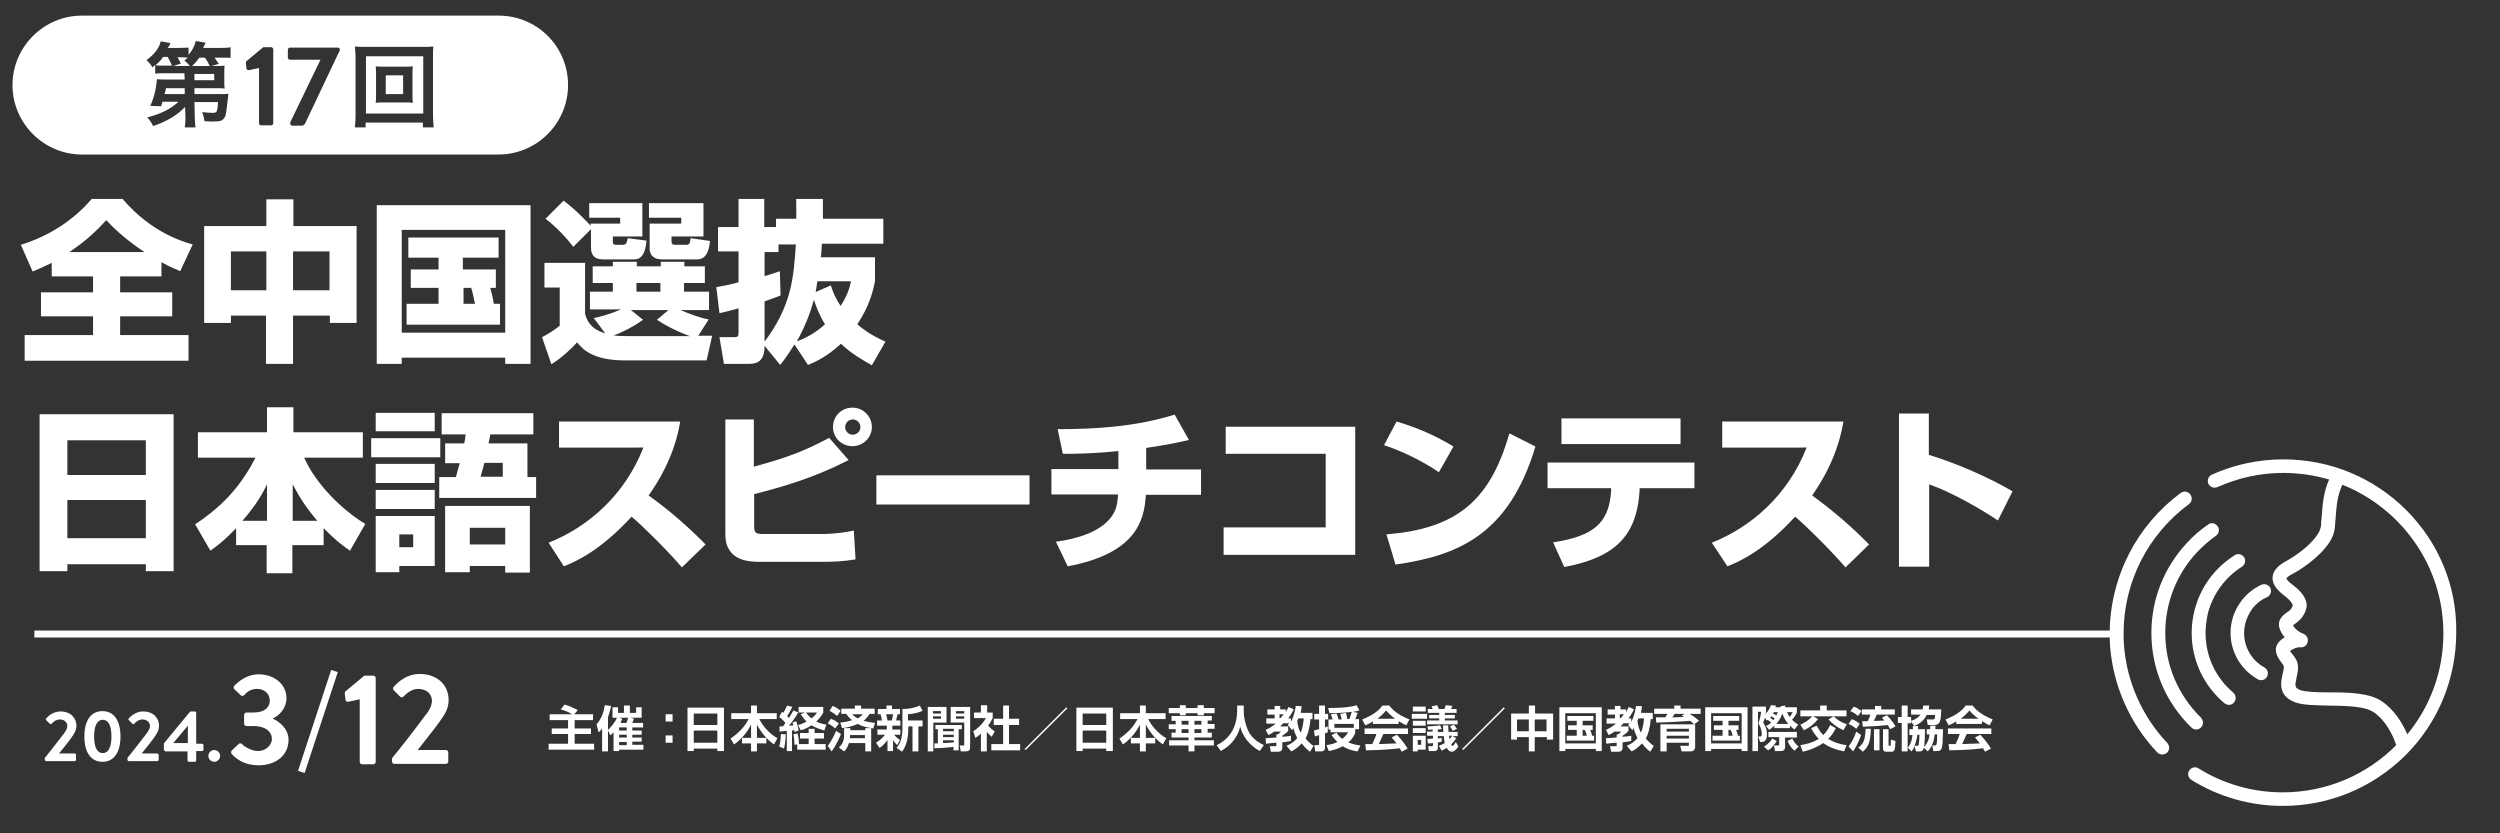
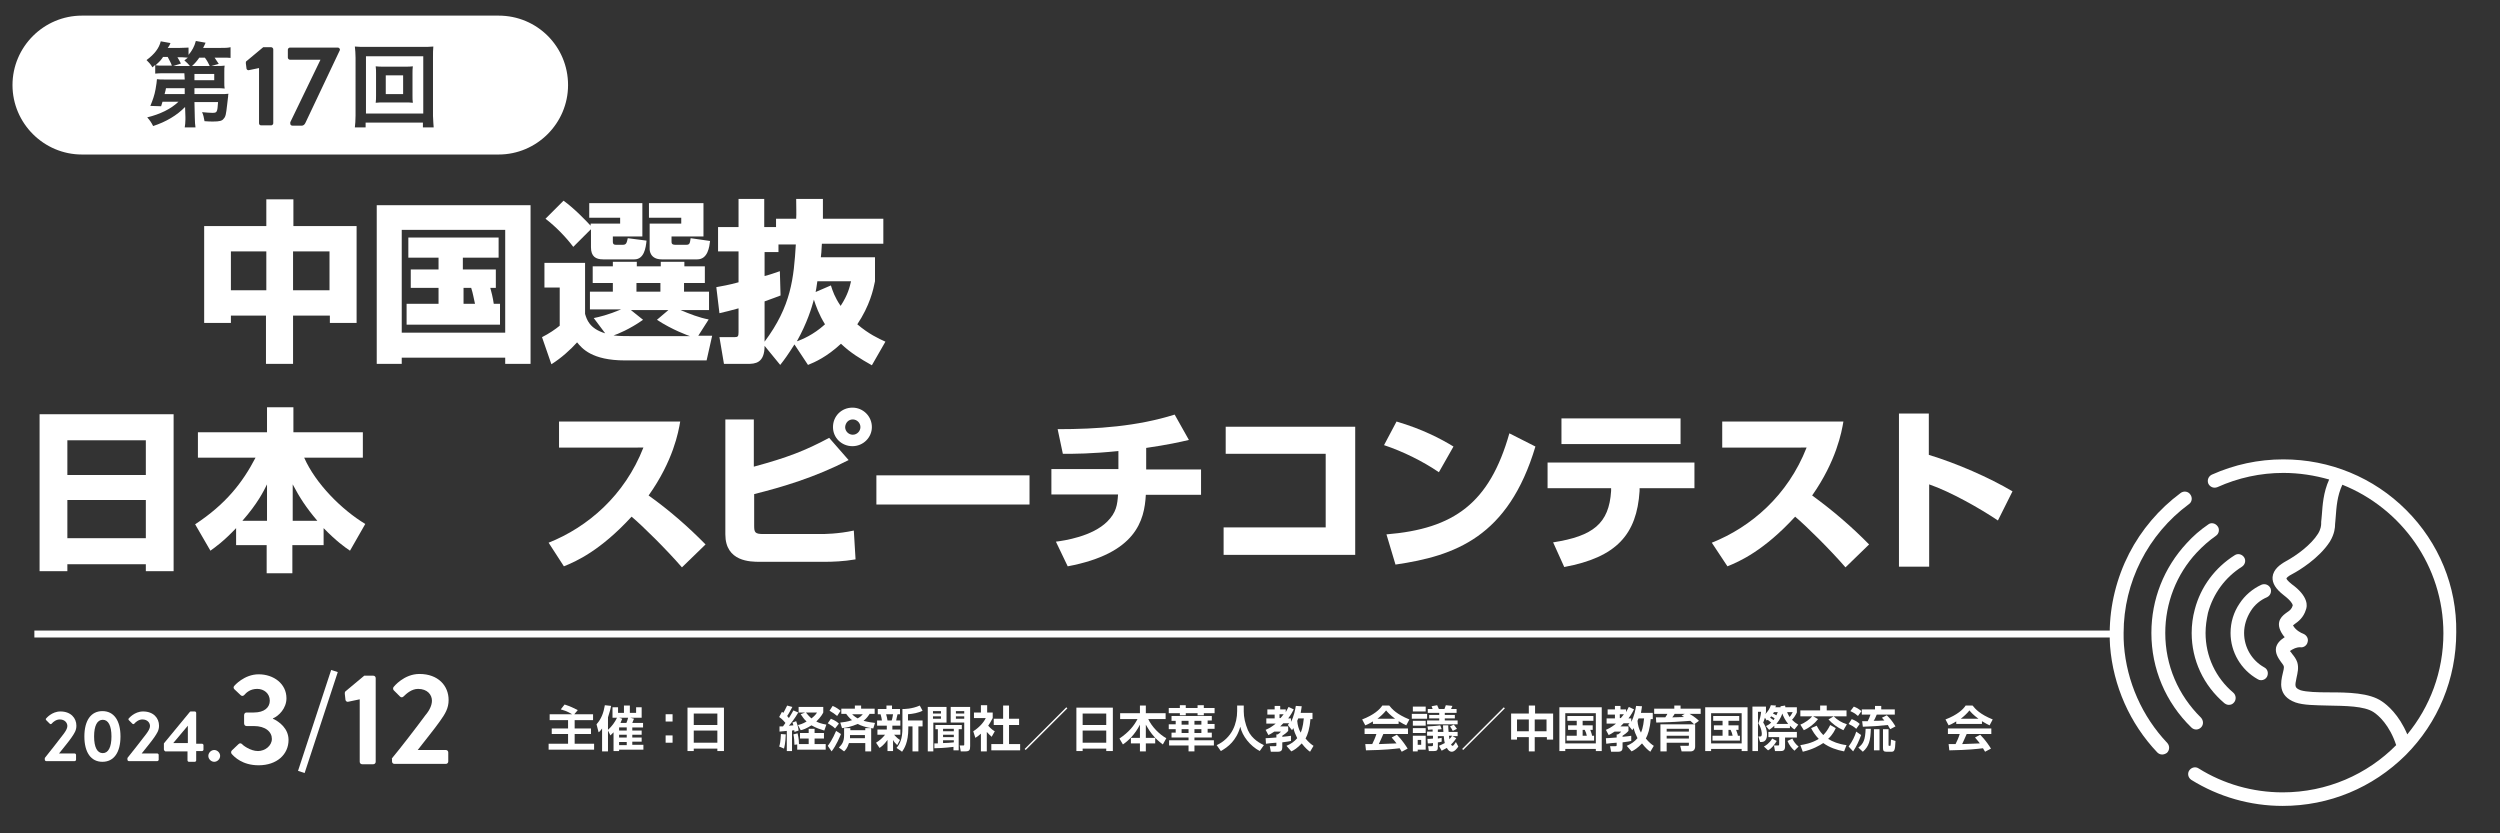
<svg xmlns="http://www.w3.org/2000/svg" version="1.1" id="レイヤー_1" x="0px" y="0px" viewBox="0 0 720 240" style="enable-background:new 0 0 720 240;" xml:space="preserve">
  <rect x="0" y="0" width="720" height="240" fill="#333333" stroke="none" />
  <style type="text/css">
	.st0{fill:#FFFFFF;}
</style>
  <g>
    <g>
      <path class="st0" d="M66.8,216.1l1.9-1.8c0.3-0.3,0.7-0.3,1,0c0.1,0.2,2.3,2,4.6,2c2,0,4-1.5,4-3.5c0-2-1.8-3.7-5.2-3.7H71    c-0.4,0-0.7-0.3-0.7-0.8V206c0-0.5,0.3-0.8,0.7-0.8h2.1c3.1,0,4.6-1.5,4.6-3.4c0-2.1-1.7-3.4-3.6-3.4c-2,0-3.1,1-3.8,1.8    c-0.3,0.3-0.7,0.3-1,0l-1.8-1.7c-0.3-0.3-0.3-0.7,0-1c0,0,2.8-3.3,7-3.3c4.3,0,8,2.7,8,6.9c0,2.9-2.2,5.1-3.9,5.8v0.1    c1.8,0.8,4.5,2.8,4.5,6.1c0,4.2-3.4,7.3-8.6,7.3c-4.7,0-7-2.4-7.8-3.3C66.5,216.8,66.5,216.4,66.8,216.1z" />
    </g>
    <g>
      <path class="st0" d="M12.9,218.3c1.4-1.7,4-5.1,5.4-6.9c0.6-0.8,1.1-1.6,1.1-2.3c0-0.9-0.7-1.9-2.2-1.9c-1,0-1.9,0.7-2.3,1.2    c-0.2,0.2-0.4,0.2-0.6,0l-1-1c-0.1-0.1-0.2-0.4,0-0.5c0,0,1.6-2,4.1-2c3,0,4.6,1.9,4.6,4.1c0,1.4-0.6,2.2-1.4,3.4    c-0.9,1.3-2.5,3.2-3.6,4.6h4.5c0.2,0,0.4,0.2,0.4,0.4v1.4c0,0.2-0.2,0.4-0.4,0.4h-8.2c-0.2,0-0.4-0.2-0.4-0.4V218.3z" />
      <path class="st0" d="M24.3,212.1c0-4.6,1.9-7.3,5.2-7.3c3.3,0,5.2,2.7,5.2,7.3s-1.9,7.3-5.2,7.3C26.2,219.4,24.3,216.7,24.3,212.1    z M32.1,212.1c0-3.1-0.9-4.8-2.5-4.8s-2.5,1.7-2.5,4.8c0,3.1,0.9,4.8,2.5,4.8S32.1,215.2,32.1,212.1z" />
      <path class="st0" d="M36.7,218.3c1.4-1.7,4-5.1,5.4-6.9c0.6-0.8,1.1-1.6,1.1-2.3c0-0.9-0.7-1.9-2.2-1.9c-1,0-1.9,0.7-2.3,1.2    c-0.2,0.2-0.4,0.2-0.6,0l-1-1c-0.1-0.1-0.2-0.4,0-0.5c0,0,1.6-2,4.1-2c3,0,4.6,1.9,4.6,4.1c0,1.4-0.6,2.2-1.4,3.4    c-0.9,1.3-2.5,3.2-3.6,4.6h4.5c0.2,0,0.4,0.2,0.4,0.4v1.4c0,0.2-0.2,0.4-0.4,0.4h-8.2c-0.2,0-0.4-0.2-0.4-0.4V218.3z" />
      <path class="st0" d="M47.2,215.8v-1.7l7.5-9.1c0.1-0.1,0.2-0.1,0.3-0.1h1.1c0.2,0,0.4,0.2,0.4,0.4v8.9h1.7c0.2,0,0.4,0.2,0.4,0.4    v1.3c0,0.2-0.2,0.4-0.4,0.4h-1.7l0,2.7c0,0.2-0.2,0.4-0.4,0.4h-1.7c-0.2,0-0.4-0.2-0.4-0.4v-2.6h-6.4    C47.3,216.2,47.2,216,47.2,215.8z M54.1,214v-5l-4.2,5H54.1z" />
      <path class="st0" d="M61.7,216c0.9,0,1.7,0.8,1.7,1.7s-0.8,1.7-1.7,1.7c-0.9,0-1.7-0.8-1.7-1.7S60.8,216,61.7,216z" />
    </g>
    <g>
      <path class="st0" d="M103.6,201.4l-3.3,0.7c-0.3,0.1-0.7-0.1-0.8-0.5l-0.2-1.8c0-0.3,0-0.5,0.2-0.7l5.4-4.5h2.6    c0.4,0,0.7,0.3,0.7,0.7v24.1c0,0.4-0.3,0.7-0.7,0.7h-3.2c-0.4,0-0.7-0.3-0.7-0.7V201.4z" />
      <path class="st0" d="M112.8,218.5c2.5-3,7.2-9.1,9.7-12.5c1.2-1.4,1.9-2.9,1.9-4.2c0-1.7-1.3-3.4-4-3.4c-1.8,0-3.3,1.3-4.2,2.2    c-0.3,0.3-0.7,0.3-1,0l-1.8-1.8c-0.2-0.2-0.3-0.7,0-1c0,0,2.9-3.7,7.4-3.7c5.4,0,8.4,3.4,8.4,7.5c0,2.4-1,4-2.5,6.1    c-1.6,2.3-4.5,5.8-6.4,8.3h8.1c0.4,0,0.7,0.3,0.7,0.7v2.6c0,0.4-0.3,0.7-0.7,0.7h-14.8c-0.4,0-0.7-0.3-0.7-0.7V218.5z" />
    </g>
    <g>
      <line class="st0" x1="96.4" y1="193.3" x2="86.8" y2="222.5" />
      <rect x="76.3" y="206.9" transform="matrix(0.312 -0.95 0.95 0.312 -134.53 229.945)" class="st0" width="30.6" height="2" />
    </g>
  </g>
  <g>
    <line class="st0" x1="9.9" y1="182.6" x2="607.9" y2="182.6" />
    <rect x="9.9" y="181.6" class="st0" width="598" height="2" />
  </g>
  <g>
-     <path class="st0" d="M14.9,75.7c-2.2,1.1-3.8,1.8-5.5,2.5L6,70.5c8.1-2.5,15.1-7,20.4-13.2h8.9c4.1,4.8,10.7,10.5,20.2,13.1   l-3.6,7.7c-1.5-0.7-3-1.2-5.4-2.6v4.1H34.6v4.6h15v6.9h-15v5.4h19.7v7.4H7.1v-7.4h19.7v-5.4h-15v-6.9h15v-4.6H14.9V75.7z    M41.6,72.6c-6.1-4.1-9-7.1-11-9.2c-4.5,5-7.8,7.2-10.6,9.2H41.6z" />
    <path class="st0" d="M58.8,65.1h17.9v-7.7h7.8v7.7h18.2V93h-7.7v-2.1H84.4v13.9h-7.8V90.9H66.5V93h-7.7V65.1z M66.5,72.4v11.2h10.2   V72.4H66.5z M84.4,72.4v11.2h10.5V72.4H84.4z" />
    <path class="st0" d="M108.6,59.1h44.2v45.7h-7.3V103h-29.8v1.8h-7.2V59.1z M115.7,66.2v29.6h29.8V66.2H115.7z M141.2,82.9   c0.2,0.6,0.8,3,1,4.6h1.8v6h-26.9v-6h9.2v-4.6h-8v-5.3h8v-3.4h-8.7v-5.8h26v5.8h-10.3v3.4h9.5v5.3H141.2z M133.5,82.9v4.6h3.3   c-0.5-2.1-0.5-2.7-1.1-4.6H133.5z" />
    <path class="st0" d="M201.1,96.7h4l-1.6,7.1H180c-9.6,0-12.4-3.5-13.8-5.2c-1.8,2-4.5,4.5-7.4,6.3l-2.7-7.8c2-1,3.9-2.3,5.1-3.3   v-11h-4.4v-7.1h11.7v14.7c0.5,1.6,1.2,4.2,5.8,5.6l-3.3-4.4c1.5-0.3,4.1-0.9,7.9-2.5h-9V84h6.6v-2.5h-5.8v-4.8h5.8v-1.3h6.9v1.3   h6.9v-1.3h6.8v1.3h5.9v4.8H197V84h7.2v5.3H196c2.6,1.1,5.4,2.2,8.1,2.7L201.1,96.7z M170.1,66.1l-5,5c-2-2.7-5.1-5.9-8-8.1l5.2-5.2   c3.2,2.3,6.6,5.9,7.8,7.2v-0.6h8.5v-1.7h-8.9v-4.2H185v9.6h-8.5v1.5c0,0.5,0.1,0.9,0.9,0.9h2c1,0,1.1-0.6,1.4-1.9l5.4,0.7   c-0.2,2.1-0.7,5.4-3.5,5.4h-9c-2.1,0-3.5-0.8-3.5-3.5V66.1z M192.5,89.3h-10.8l3.5,2.8c-3.8,2.7-7.5,4.2-8.5,4.5   c1.5,0.2,3.2,0.2,4.9,0.2h17.1c-0.6-0.2-5.1-1.8-9.5-4.7L192.5,89.3z M183.3,81.5V84h6.9v-2.5H183.3z M186.9,58.5h15.7v9.6h-9.2   v1.4c0,0.5,0,1,1.1,1h3.2c1,0,1-0.6,1.2-1.9l5.6,0.8c-0.2,1.6-0.6,5.3-3.7,5.3h-10.2c-3.4,0-3.5-2.6-3.5-3v-7.3h9.1v-1.7h-9.3V58.5   z" />
    <path class="st0" d="M220.2,99.6c0,5-2.7,5.2-4.9,5.2h-6.8l-1.3-7.7h4.3c1,0,1.2-0.2,1.2-1.4v-6.9c-2.2,0.6-3.7,1-5.5,1.4l-0.9-7.5   c1.6-0.3,3.5-0.6,6.4-1.4v-8.9h-5.9v-7h5.9v-8.1h7.4v8.1h3.4v-2.4h5.8c0.1-1.6,0-3,0-5.7h7.7c0,2,0,2.9,0,5.7h17.4v7.2h-17.7   c-0.1,2.2-0.2,3.2-0.3,3.9H252V81c-0.5,2.5-1.5,7-5.1,12.4c3.3,2.8,6.1,4.1,8.1,5l-3.9,6.8c-3.2-1.8-6.2-3.6-8.9-6.2   c-4.1,3.8-7.5,5.3-9.5,6.1l-3.9-5.9c-1.9,3-2.9,4.4-4.1,5.9L220.2,99.6z M224.2,70.4v2.2h-4v6.9c1.9-0.5,2.6-0.8,4.4-1.4l0.2,7   c-1.2,0.5-2.2,0.8-4.6,1.7v11.6c7.7-10.3,8.4-18.3,9-28H224.2z M229.5,98.3c1.4-0.5,4.7-1.8,8.1-4.9c-1.8-2.9-2.6-5.3-3.2-7.1   C233.7,88.8,232.5,92.9,229.5,98.3z M235.4,81c-0.1,0.4-0.2,1.7-0.5,3.1l4.4-1.9c0.5,1.6,1.1,3.4,2.8,5.9c2.1-3.2,2.6-5.4,3-7.1   H235.4z" />
    <path class="st0" d="M11.4,119.3H50v45.2h-8v-2H19.4v2h-8V119.3z M42,126.8H19.4v10H42V126.8z M42,144H19.4v11H42V144z" />
    <path class="st0" d="M68.1,152c-3.8,4-6,5.5-7.5,6.6l-4.4-7.6c8.8-5.8,13.6-11.9,17.4-19.2H57v-7.3h19.9v-7.2h7.6v7.2h20v7.3H87.6   c3.3,7.5,10.8,15,17.6,19.1l-4.4,7.7c-1.5-1-4-2.8-7.6-6.5v4.9h-9v8.1h-7.4V157h-8.8V152z M76.9,150v-10.5c-1,2-2.7,5.5-7.1,10.5   H76.9z M91.4,150c-3.3-3.9-5.1-6.7-7.1-10.5V150H91.4z" />
-     <path class="st0" d="M106.9,126.2h19.9v5.5h-19.9V126.2z M108.2,118.9h17v5.3h-17V118.9z M108.2,133.6h17v5.5h-17V133.6z    M108.2,141.1h17v5.5h-17V141.1z M108.2,148.6h17V163H115v1.8h-6.8V148.6z M115,153.9v3.7h4v-3.7H115z M133.7,127.7   c0.2-0.9,0.3-1.5,0.4-2.6h-6.9v-6.1h26.4v6.1h-12.4c-0.2,1.1-0.2,1.3-0.5,2.6h11.2v9.7h2.5v6h-27.9v-6h4.8c0.2-0.9,0.5-1.8,1.1-4   h-4.2v-5.7H133.7z M152.6,145.8v19.1h-7.1V163h-10.2v1.8h-7.1v-19.1H152.6z M135.3,152v4.8h10.2V152H135.3z M144.8,137.3v-4h-5.3   c-0.3,1.2-0.6,2.4-1.1,4H144.8z" />
    <path class="st0" d="M158,156.3c11.3-4.5,21.9-13.6,27.3-27.4H161v-7.5h34.9c-0.5,3-2,11.3-9.1,21.3c5.9,4.2,11.4,9,16.4,14.1   l-6.8,6.6c-4.5-5.2-11.4-12-14.5-14.6c-9,9.8-16,12.9-19.5,14.3L158,156.3z" />
    <path class="st0" d="M217.1,120.7v13.7c9.6-2.6,14.8-4.6,21.7-8.3l5.6,6.4c-9.7,5-19.2,7.8-27.2,9.8v9.1c0,1.9,0.2,2.4,2.6,2.4   h16.6c0.8,0,4.9,0,9.5-1l0.5,8.3c-3.4,0.6-6.8,0.7-8.7,0.7h-18.9c-2.6,0-9.9,0-9.9-7.9v-33.1H217.1z M251.1,123   c0,3-2.5,5.5-5.6,5.5c-3.1,0-5.6-2.4-5.6-5.5c0-3.2,2.5-5.6,5.6-5.6C248.6,117.4,251.1,119.9,251.1,123z M243.4,123   c0,1.2,1,2.2,2.2,2.2c1.2,0,2.2-1,2.2-2.2c0-1.2-1-2.2-2.2-2.2C244.4,120.8,243.5,121.7,243.4,123z" />
    <path class="st0" d="M296.5,136.9v8.4h-44.1v-8.4H296.5z" />
    <path class="st0" d="M330.2,135.2h15.7v7.3H330c-0.4,7.4-2.8,16.9-22.5,20.6l-3.4-7.1c2.4-0.3,10.5-1.5,14.8-5.8   c2.6-2.6,2.9-4.8,3.1-7.8h-19.2v-7.3h19.3v-5.2c-7.9,0.8-12.6,0.8-16,0.8l-1.5-7.1c11.4,0,22.9-0.8,33.7-4.2l4.1,7.3   c-2.5,0.6-6.1,1.4-12.3,2.3V135.2z" />
    <path class="st0" d="M390.3,122.9v36.9h-37.9v-7.9h29.4v-21.2H353v-7.8H390.3z" />
    <path class="st0" d="M414.4,136c-4.7-3.2-10.4-6-15.8-7.8l3.6-6.8c7.5,2.2,12.8,5,16.4,7.2L414.4,136z M399.3,153.9   c19.5-1.6,29.7-9,35.4-29.1l7.5,3.8c-7.8,26.1-23.2,31.5-40.3,34L399.3,153.9z" />
    <path class="st0" d="M488,133.2v7.4h-15.8l0,0.8c-0.8,12.5-6.6,19.1-21.7,21.9l-3.2-7.1c11.5-1.8,16.1-5.4,16.7-14.8l0-0.8h-18.3   v-7.4H488z M484,120.5v7.4h-34.3v-7.4H484z" />
    <path class="st0" d="M493,156.3c11.3-4.5,21.9-13.6,27.3-27.4H496v-7.5h34.9c-0.5,3-2,11.3-9,21.3c5.8,4.2,11.4,9,16.4,14.1   l-6.8,6.6c-4.5-5.2-11.4-12-14.5-14.6c-9,9.8-16,12.9-19.5,14.3L493,156.3z" />
    <path class="st0" d="M555.5,119.1V131c8.2,2.5,17.3,6.5,24.1,10.5l-4.2,8.4c-5.2-3.5-13.7-8.3-19.8-10.4v23.7h-8.7v-44.1H555.5z" />
  </g>
  <g>
    <path class="st0" d="M164.9,205.8c-0.3-0.2-1.5-1-3.4-1.5l1.1-1.4c1.6,0.5,2.6,1,3.8,1.6l-1,1.2h5.4v1.7h-5.3v2.4h4.7v1.6h-4.7v2.8   h5.6v1.7h-13.1v-1.7h5.6v-2.8h-4.7v-1.6h4.7v-2.4h-5.3v-1.7H164.9z" />
    <path class="st0" d="M175.1,210.4v6h-1.7v-6.6c-0.4,0.6-0.7,0.9-1,1.1l-0.6-2.3c1.4-1.6,2-3.2,2.4-5.5l1.8,0.2   c-0.1,0.6-0.4,1.8-0.9,3.3v3.6c1.1-1,2-2.2,2.6-3.5h-1.3v-3h1.6v1.6h1.7v-2.1h1.7v2.1h1.8v-1.6h1.6v3h-3.3l1.1,0.3   c-0.2,0.5-0.3,0.6-0.5,1.2h3.1v1.3h-3.1v0.9h2.7v1.2h-2.7v0.8h2.7v1.2h-2.7v0.9h3.2v1.4h-7v0.4h-1.6v-5.4c-0.4,0.4-0.6,0.6-0.9,0.9   L175.1,210.4z M178.3,209.5v0.9h2.2v-0.9H178.3z M178.3,211.6v0.8h2.2v-0.8H178.3z M178.3,213.7v0.9h2.2v-0.9H178.3z M179.2,207   c-0.1,0.3-0.3,0.7-0.5,1.2h1.7c0.2-0.5,0.4-1,0.5-1.5h-2.6L179.2,207z" />
    <path class="st0" d="M193.7,205.7v2.1h-2v-2.1H193.7z M193.7,211.8v2.1h-2v-2.1H193.7z" />
    <path class="st0" d="M206.6,216.3v-0.7h-6.8v0.7h-1.8v-12.5h10.5v12.5H206.6z M199.8,208.8h6.8v-3.3h-6.8V208.8z M199.8,213.9h6.8   v-3.5h-6.8V213.9z" />
-     <path class="st0" d="M216.3,212.5v-3.8c-1.4,2.8-3.4,4.7-4.9,5.7l-1-1.7c2.8-1.9,4.2-3.7,5.2-5.6h-5v-1.7h5.7v-2.2h1.7v2.2h5.7v1.7   h-5c1,2.2,3.3,4.5,5.2,5.5l-1,1.8c-0.4-0.3-1.1-0.8-2.2-1.9v1.6H218v2.3h-1.7v-2.3h-2.6v-1.6H216.3z M220.7,212.5   c-1.4-1.5-2-2.6-2.7-3.8v3.8H220.7z" />
    <path class="st0" d="M224.5,209.2c0.2,0,0.8,0,1,0c0.4-0.6,0.6-0.8,0.7-1c-0.9-1.1-1.5-1.5-1.8-1.7l0.8-1.5   c0.3,0.2,0.3,0.2,0.4,0.3c0.6-1,0.9-1.8,1.1-2.1l1.5,0.4c-0.5,0.9-1.1,2.1-1.5,2.6c0.2,0.3,0.4,0.4,0.5,0.6c0.7-1.1,1-1.7,1.3-2.2   l1.4,0.6c-0.9,1.6-2.3,3.4-2.7,3.8c0.2,0,0.3,0,1.3-0.1c-0.1-0.5-0.2-0.6-0.3-0.8l1.1-0.4c0.3,0.8,0.6,1.7,0.7,2.7l-1.2,0.4   c0-0.3,0-0.4-0.1-0.5c-0.1,0-0.5,0.1-0.6,0.1v5.9h-1.5v-5.8c-0.2,0-2,0.2-2.1,0.2L224.5,209.2z M226.3,211.5c0,0.3-0.1,2.7-0.5,4.1   l-1.4-0.6c0.2-0.5,0.4-1.4,0.5-3.6L226.3,211.5z M229.6,214.4l-0.8,0.1c0-0.9-0.1-2.1-0.3-3l1.2-0.3c0.4,1.5,0.4,2.8,0.4,3.1h2.8   v-1.6h-2.5v-1.6h2.5v-1.2h1.7v1.2h2.7v1.6h-2.7v1.6h3.2v1.6h-8.2V214.4z M231.9,205.2h-1.9v-1.6h7.1v1.6c-0.2,0.4-0.6,1.2-2,2.6   c0.6,0.3,1.3,0.6,2.9,0.9l-0.6,1.7c-1-0.3-2.3-0.7-3.7-1.5c-1.4,0.9-2.5,1.3-3.1,1.4l-0.8-1.5c0.5-0.1,1.3-0.3,2.5-1   c-0.9-0.8-1.3-1.6-1.7-2.1L231.9,205.2z M232.1,205.2c0.4,0.5,0.9,1.1,1.6,1.7c1-0.8,1.3-1.2,1.6-1.7H232.1z" />
    <path class="st0" d="M242.2,211.4c-0.4,0.9-1.3,3.2-2.7,5l-1.1-1.6c1.4-1.8,2.2-3.9,2.4-4.3L242.2,211.4z M239.3,207   c1.3,0.5,2,1.1,2.3,1.4l-1.1,1.4c-0.5-0.5-0.9-0.8-2.1-1.5L239.3,207z M239.8,203.3c1,0.4,1.8,1,2.3,1.4l-1,1.5   c-0.7-0.6-1.3-1-2.2-1.5L239.8,203.3z M244.5,214c-0.5,1.6-1.1,2.1-1.4,2.4l-1.5-1.1c0.9-0.9,1.5-1.7,1.5-3.6v-2h1.8v0.6h4.3v-0.6   h1.7v6.7h-1.7V214H244.5z M250.4,205.7c-0.3,0.4-0.7,1.1-1.7,1.9c1.5,0.4,2.6,0.5,3.3,0.6l-0.5,1.6c-2.2-0.3-3.5-0.8-4.5-1.3   c-1.8,0.8-3.4,1.1-4.5,1.2l-0.5-1.6c0.8-0.1,2-0.2,3.4-0.7c-0.3-0.2-0.9-0.7-1.7-1.8h-1.4v-1.5h3.9v-0.9h1.8v0.9h3.9v1.5H250.4z    M249.1,212.6v-0.9h-4.3v0.3c0,0.2,0,0.2,0,0.6H249.1z M245.4,205.7c0.7,0.7,1.3,1,1.6,1.2c0.9-0.5,1.1-0.8,1.5-1.2H245.4z" />
    <path class="st0" d="M252.3,213.9c1-0.6,1.9-1.4,2.6-2.3h-2.2v-1.5h2.7V209h-2.8v-1.5h1.4c-0.1-0.6-0.2-1.2-0.4-1.8h-0.8v-1.5h2.5   v-1h1.6v1h2.3v1.5h-0.7c-0.2,0.9-0.3,1.1-0.4,1.8h1.2v1.5H257v1.1h2.3v1.5h-1.8c0.8,0.9,1.2,1.2,1.7,1.5l-0.8,1.5   c-0.6-0.6-0.9-0.9-1.2-1.5v3.2h-1.6v-3.2c-1,1.4-1.8,2-2.3,2.3L252.3,213.9z M255.2,205.7c0.2,0.6,0.3,1.2,0.4,1.8h1.2   c0.2-0.5,0.3-1.3,0.4-1.8H255.2z M265.7,204.7c-1.2,0.6-2.8,0.9-4.2,1v1.8h4.2v1.7h-1.2v7.2h-1.7v-7.2h-1.2v0.5   c0,4.2-1.2,5.9-1.8,6.8l-1.6-1.1c1-1.2,1.7-2.6,1.7-5.7v-5.5c0.6,0,2.7,0,5-1L265.7,204.7z" />
    <path class="st0" d="M267.1,203.6h5.5v4.5h-3.8v8.3h-1.6V203.6z M268.7,204.8v0.7h2.3v-0.7H268.7z M268.7,206.3v0.7h2.3v-0.7H268.7   z M269.1,214.1h1v-4.1h-0.7v-1.2h7.6v1.2h-0.9v6.1h-1.5v-1c-2.3,0.3-4.7,0.4-5.5,0.4L269.1,214.1z M271.6,210.6h3.1v-0.7h-3.1   V210.6z M271.6,212.3h3.1v-0.7h-3.1V212.3z M274.7,213.2h-3.1v0.8c1,0,2.1-0.1,3.1-0.2V213.2z M273.8,203.6h5.6v11.3   c0,1.1-0.2,1.5-1.4,1.5h-1.3l-0.3-1.7h0.9c0.3,0,0.4,0,0.4-0.3v-6.3h-3.9V203.6z M275.3,205.5h2.4v-0.7h-2.4V205.5z M275.3,207h2.4   v-0.7h-2.4V207z" />
    <path class="st0" d="M284.3,216.4h-1.8v-5.1c-0.7,0.6-1.2,1-1.6,1.2l-0.6-1.9c1.6-1,3-2.5,3.6-3.8h-3.4v-1.6h2v-2.1h1.8v2.1h1.6   v1.6c-0.5,1-0.9,1.6-1.3,2.2c0.9,1,1.5,1.4,1.9,1.6l-0.9,1.6c-0.4-0.4-0.9-0.8-1.4-1.4V216.4z M288.8,203.2h1.8v3.8h2.9v1.8h-2.9   v5.5h3.2v1.8h-8.3v-1.8h3.4v-5.5h-2.7v-1.8h2.7V203.2z" />
    <path class="st0" d="M307.4,204l-12,12l-0.3-0.3l12-12L307.4,204z" />
    <path class="st0" d="M318.6,216.3v-0.7h-6.8v0.7h-1.8v-12.5h10.5v12.5H318.6z M311.8,208.8h6.8v-3.3h-6.8V208.8z M311.8,213.9h6.8   v-3.5h-6.8V213.9z" />
    <path class="st0" d="M328.3,212.5v-3.8c-1.4,2.8-3.4,4.7-4.9,5.7l-1-1.7c2.8-1.9,4.2-3.7,5.2-5.6h-5v-1.7h5.7v-2.2h1.7v2.2h5.7v1.7   h-5c1,2.2,3.3,4.5,5.2,5.5l-1,1.8c-0.4-0.3-1.1-0.8-2.2-1.9v1.6H330v2.3h-1.7v-2.3h-2.6v-1.6H328.3z M332.7,212.5   c-1.4-1.5-2-2.6-2.7-3.8v3.8H332.7z" />
    <path class="st0" d="M349.8,205.4h-3.1v0.6h-1.8v-0.6h-3.4v0.6h-1.7v-0.6h-3.2v-1.5h3.2v-0.8h1.7v0.8h3.4v-0.8h1.8v0.8h3.1V205.4z    M337.4,206.2H349v1.3h-1.2v1h2v1.4h-2v1.1h1.2v1.4H344v0.8h5.6v1.5H344v1.7h-1.7v-1.7h-5.6v-1.5h5.6v-0.8h-4.9v-1.4h1.2V210h-2   v-1.4h2v-1h-1.2V206.2z M340.3,207.6v1.1h2v-1.1H340.3z M340.3,210v1.1h2V210H340.3z M344,207.6v1.1h2v-1.1H344z M344,210v1.1h2   V210H344z" />
    <path class="st0" d="M356.3,203.2h1.9v1.7c0,1.6,0.4,3.5,1.2,5.4c1.2,2.7,3.8,3.9,4.6,4.3l-1.2,1.7c-2.8-1.5-5-4.3-5.6-7   c-1.1,4-3.6,5.9-5.6,7l-1.2-1.7c2-0.9,3.7-2.5,4.7-4.5c0.8-1.6,1.2-3.5,1.2-5.3V203.2z" />
    <path class="st0" d="M370.5,214.8c1.4-0.6,2.2-1.2,3.1-2.2c-0.5-1-0.9-2-1.1-2.9c-0.2,0.3-0.3,0.5-0.4,0.6l-1.2-1.5   c0.2-0.3,0.3-0.4,0.4-0.5h-1.7c-0.1,0.1-0.4,0.4-0.9,0.9h2.3v1.3c-0.4,0.5-1.2,1.1-1.7,1.4v0.3c1.3-0.1,1.9-0.2,2.5-0.3v1.5   c-0.5,0.1-0.9,0.2-2.5,0.4v1.4c0,0.9-0.3,1.3-1.3,1.3H366l-0.3-1.6h1.5c0.4,0,0.4-0.1,0.4-0.4v-0.6c-0.4,0-2.5,0.2-3,0.3l-0.1-1.6   c0.8,0,1.4-0.1,3.1-0.2v-0.9h0.4c0.3-0.2,0.7-0.5,0.9-0.8h-1.9c-0.8,0.5-1.2,0.8-1.7,1l-0.8-1.5c1.4-0.6,2.3-1.3,2.9-1.8h-2.7v-1.5   h2.4v-1.1h-2.1v-1.5h2.1v-1h1.6v1h1.6v0.8c0.4-0.7,0.6-1.1,0.8-1.5l1.5,0.7c-0.3,0.6-0.7,1.4-1.6,2.6h0.8v1   c0.9-1.7,1.2-3.5,1.4-4.6l1.7,0.1c-0.1,0.4-0.1,1-0.3,1.9h3.4v1.8h-0.6c-0.2,2.8-0.8,4.5-1.4,5.6c0.9,1.1,1.8,1.8,2.3,2.1l-1,1.7   c-0.6-0.4-1.4-1.1-2.4-2.4c-1.2,1.3-2.3,2-3,2.3L370.5,214.8z M368.5,205.7v1.1h0.3c0.5-0.6,0.7-0.9,0.9-1.1H368.5z M373.9,206.9   c-0.1,0.3-0.2,0.5-0.3,0.7c0.1,1.2,0.4,2.4,1,3.4c0.7-1.6,0.8-3.4,0.9-4.1H373.9z" />
-     <path class="st0" d="M378.4,210.4c0.4-0.1,0.8-0.2,1.5-0.4v-2.8h-1.4v-1.6h1.4v-2.4h1.7v2.4h0.9v1.6h-0.9v2.3   c0.4-0.1,0.5-0.2,0.8-0.3v1.7c-0.2,0.1-0.4,0.2-0.8,0.3v4.1c0,1-0.7,1.1-1.2,1.1h-1.6l-0.3-1.8h1c0.4,0,0.4-0.1,0.4-0.4v-2.5   c-0.8,0.3-0.9,0.3-1.2,0.4L378.4,210.4z M383.5,210.1h-0.9v-2.9h1.2c-0.1-0.3-0.4-1.2-0.5-1.5l1.6-0.2c0.3,0.5,0.4,1.1,0.6,1.7h0.9   c0-0.2-0.2-0.9-0.4-1.6l1.6-0.3c0.3,0.7,0.4,1.7,0.4,1.8h0.6c0.3-0.7,0.5-1.4,0.7-2.1c-0.6,0.1-3.4,0.4-6.4,0.4l-0.4-1.5   c1.3,0,5.9,0,8.2-0.8l0.8,1.5c-0.4,0.1-0.9,0.3-1.9,0.4l1.4,0.3c-0.2,0.5-0.4,1.3-0.7,1.8h1.1v2.9h-1.1v1.1c-0.2,0.5-0.7,1.7-2,2.7   c1.4,0.6,2.7,0.8,3.5,0.9l-0.8,1.7c-0.7-0.1-2.4-0.3-4.3-1.5c-1.6,0.9-3,1.2-4,1.4l-0.7-1.7c0.6-0.1,1.7-0.2,3.2-0.9   c-0.9-0.8-1.3-1.5-1.7-2l1.4-0.7c0.3,0.4,0.7,1.1,1.7,1.8c1-0.8,1.4-1.5,1.7-1.9h-5.1V210.1z M389.9,209.6v-1.1h-5.6v1.1H389.9z" />
    <path class="st0" d="M395.5,207.7c-1.1,0.7-1.8,1-2.3,1.2l-0.9-1.7c3.4-1.3,5.1-2.9,5.8-4h2c0.8,1,2.1,2.5,5.8,4l-0.9,1.7   c-0.4-0.2-1.1-0.5-2.2-1.2v0.8h-7.4V207.7z M403.7,216.5c-0.2-0.3-0.3-0.5-0.6-1c-1.8,0.2-4.1,0.5-9.7,0.6l-0.2-1.8   c0.2,0,1.7,0,2,0c0.4-0.8,0.9-1.9,1.2-2.9H393v-1.6h12.5v1.6h-7.1c-0.5,1.2-0.9,2-1.3,2.9c0.4,0,2.8-0.1,5.1-0.2   c-0.3-0.4-0.7-0.9-1.4-1.7l1.5-0.8c1.6,1.6,2.8,3.5,3.1,4L403.7,216.5z M401.8,207c-1.5-1.1-2.2-1.9-2.6-2.4   c-0.7,0.9-1.7,1.8-2.5,2.4H401.8z" />
    <path class="st0" d="M406.6,205.6h4.4v1.4h-4.4V205.6z M406.9,203.5h3.7v1.4h-3.7V203.5z M406.9,207.6h3.7v1.4h-3.7V207.6z    M406.9,209.7h3.7v1.4h-3.7V209.7z M406.9,211.9h3.7v4h-2.3v0.5h-1.4V211.9z M408.3,213.1v1.4h1v-1.4H408.3z M411.1,204.2h1.5   c-0.2-0.5-0.2-0.5-0.3-0.8l1.6-0.3c0.2,0.4,0.4,0.9,0.5,1.1h1.6c0.1-0.2,0.2-0.5,0.4-1.1l1.9,0.2c-0.1,0.3-0.2,0.4-0.4,0.9h1.6v1.1   h-3.4v0.6h2.9v1h-2.9v0.6h3.7v1.1H411v-1.1h3.5v-0.6h-2.9v-1h2.9v-0.6h-3.3V204.2z M414.4,214.8c0.4-0.2,1-0.4,1.7-0.8   c-0.1-0.3-0.2-0.9-0.3-2h-1.7v0.7c0.4-0.1,0.6-0.1,1.1-0.2v1.1c-0.3,0.1-0.8,0.2-1.1,0.2v1.2c0,0.9-0.1,1.3-1.1,1.3h-1.5l-0.2-1.4   h1c0.3,0,0.4-0.1,0.4-0.4v-0.5c-0.7,0.1-1,0.1-1.5,0.1l-0.1-1.3c0.4,0,0.9,0,1.6-0.1v-0.8H411v-1.2h1.6v-0.6c-0.3,0-0.5,0-1.3,0.1   l-0.2-1c0.4,0,2.4-0.1,3.7-0.3l0.4,1.1c-0.3,0-0.6,0.1-1.1,0.1v0.7h1.6c-0.1-1.1-0.1-1.6-0.1-1.9h1.5c0,0.5,0,0.9,0.1,1.9h2.6v1.2   h-1.5l1.1,0.6c-0.3,0.4-0.7,1.1-1.5,1.8c0.1,0.1,0.2,0.4,0.4,0.4c0.3,0,0.6-0.5,1-1.1l0.7,1.3c-0.4,0.6-1.1,1.5-1.9,1.5   c-0.5,0-1-0.3-1.4-1.1c-0.7,0.4-1.1,0.6-1.5,0.8L414.4,214.8z M417.3,211.9c0.1,0.5,0.1,0.8,0.1,1c0.4-0.4,0.6-0.7,0.8-1H417.3z    M418.7,208.7c0.3,0.3,0.7,1,0.9,1.2l-1.2,0.6c-0.3-0.5-0.4-0.8-0.8-1.3L418.7,208.7z" />
    <path class="st0" d="M433.4,204l-12,12l-0.3-0.3l12-12L433.4,204z" />
    <path class="st0" d="M440.3,216.4v-4.1h-3.4v0.7h-1.7v-7.5h5.1v-2.3h1.8v2.3h5.2v7.5h-1.8v-0.7H442v4.1H440.3z M436.9,207.2v3.4   h3.4v-3.4H436.9z M442,207.2v3.4h3.4v-3.4H442z" />
    <path class="st0" d="M449.1,203.7h12.2v12.6h-1.7v-0.6h-8.8v0.6h-1.7V203.7z M450.8,205.4v8.7h8.8v-8.7H450.8z M458,210.2   c0.3,0.8,0.5,1.4,0.5,1.7h0.6v1.4h-7.9v-1.4h2.9v-1.7h-2.5v-1.3h2.5v-1.3h-2.7v-1.4h7.5v1.4h-3.1v1.3h2.9v1.3H458z M455.8,210.2   v1.7h1.2c-0.1-0.6-0.3-1.1-0.6-1.7H455.8z" />
    <path class="st0" d="M468.5,214.8c1.4-0.6,2.2-1.2,3.1-2.2c-0.5-1-0.9-2-1.1-2.9c-0.2,0.3-0.3,0.5-0.4,0.6l-1.2-1.5   c0.2-0.3,0.3-0.4,0.4-0.5h-1.7c-0.1,0.1-0.4,0.4-0.9,0.9h2.3v1.3c-0.4,0.5-1.2,1.1-1.7,1.4v0.3c1.3-0.1,1.9-0.2,2.5-0.3v1.5   c-0.5,0.1-0.9,0.2-2.5,0.4v1.4c0,0.9-0.3,1.3-1.3,1.3H464l-0.3-1.6h1.5c0.4,0,0.4-0.1,0.4-0.4v-0.6c-0.4,0-2.5,0.2-3,0.3l-0.1-1.6   c0.8,0,1.4-0.1,3.1-0.2v-0.9h0.4c0.3-0.2,0.7-0.5,0.9-0.8h-1.9c-0.8,0.5-1.2,0.8-1.7,1l-0.8-1.5c1.4-0.6,2.3-1.3,2.9-1.8h-2.7v-1.5   h2.4v-1.1h-2.1v-1.5h2.1v-1h1.6v1h1.6v0.8c0.4-0.7,0.6-1.1,0.8-1.5l1.5,0.7c-0.3,0.6-0.7,1.4-1.6,2.6h0.8v1   c0.9-1.7,1.2-3.5,1.4-4.6l1.7,0.1c-0.1,0.4-0.1,1-0.3,1.9h3.4v1.8h-0.6c-0.2,2.8-0.8,4.5-1.4,5.6c0.9,1.1,1.8,1.8,2.3,2.1l-1,1.7   c-0.6-0.4-1.4-1.1-2.4-2.4c-1.2,1.3-2.3,2-3,2.3L468.5,214.8z M466.5,205.7v1.1h0.3c0.5-0.6,0.7-0.9,0.9-1.1H466.5z M471.9,206.9   c-0.1,0.3-0.2,0.5-0.3,0.7c0.1,1.2,0.4,2.4,1,3.4c0.7-1.6,0.8-3.4,0.9-4.1H471.9z" />
    <path class="st0" d="M487.9,208.6c-0.3-0.3-0.6-0.6-1.1-1c-5.7,0.4-6.2,0.4-9.8,0.5l-0.1-1.5c0.4,0,2.3,0,2.7,0   c0.2-0.4,0.4-0.5,0.6-1h-3.8v-1.5h5.8v-0.9h1.8v0.9h5.8v1.5h-3.2c1.4,0.8,2.3,1.6,2.7,2L487.9,208.6h0.3v6.4c0,0.9-0.5,1.4-1.3,1.4   h-2.6l-0.4-1.6h2.1c0.3,0,0.4,0,0.4-0.3v-0.6H480v2.5h-1.8v-7.8H487.9z M480,209.9v0.8h6.4v-0.8H480z M480,211.9v0.8h6.4v-0.8H480z    M485.2,205.6h-2.9c-0.2,0.4-0.4,0.6-0.7,1c0.5,0,2.9-0.1,3.4-0.1c-0.3-0.2-0.4-0.2-0.7-0.4L485.2,205.6z" />
    <path class="st0" d="M491.1,203.7h12.2v12.6h-1.7v-0.6h-8.8v0.6h-1.7V203.7z M492.8,205.4v8.7h8.8v-8.7H492.8z M500,210.2   c0.3,0.8,0.5,1.4,0.5,1.7h0.6v1.4h-7.9v-1.4h2.9v-1.7h-2.5v-1.3h2.5v-1.3h-2.7v-1.4h7.5v1.4h-3.1v1.3h2.9v1.3H500z M497.8,210.2   v1.7h1.2c-0.1-0.6-0.3-1.1-0.6-1.7H497.8z" />
    <path class="st0" d="M508.6,209.1c0.4-0.2,0.9-0.4,1.5-1c-0.4-0.3-0.7-0.6-1-0.8c-0.1,0.1-0.2,0.1-0.3,0.2l-0.5-0.8   c-0.3,1-0.4,1.1-0.5,1.4c0.3,0.4,1.1,1.7,1.1,3.5c0,0.7-0.2,2.1-1.6,2.1h-0.4l-0.5-1.6h0.5c0.2,0,0.5,0,0.5-0.7c0-0.2,0-1.5-1-3.1   c0.4-1,0.7-2.2,0.8-3.3h-0.9v11.3h-1.6v-12.8h3.9v1.5c0,0.3-0.1,0.4-0.2,0.7c0.8-0.9,1.3-1.6,1.6-2.6l1.5,0.1   c-0.1,0.2-0.1,0.3-0.2,0.5h1.5c0-0.1,0-0.1,0-0.3l1.3-0.2c0,0.2,0.1,0.3,0.1,0.5h3.3v1.5c-0.4,0.9-1,1.7-1.4,2.1   c0.6,0.6,1.1,1,1.8,1.4l-1.1,1.4c-0.3-0.2-0.7-0.5-1.3-1.1v0.7H511v-0.7c-0.7,0.7-1.1,0.9-1.5,1.2L508.6,209.1z M511.7,213.4   c-0.6,1-1.4,2.1-2.5,2.7l-1.2-1.1c0.4-0.2,1.6-0.9,2.4-2.3L511.7,213.4z M517.5,212.4h-3.4v2.6c0,1.3-0.8,1.3-1.3,1.3h-1.6   l-0.3-1.6h1.2c0.3,0,0.3-0.2,0.3-0.4v-2h-3.1v-1.5h8.2V212.4z M511.1,206.9c-0.3-0.2-0.4-0.3-1-0.6c-0.2,0.2-0.2,0.3-0.3,0.4   c0.4,0.3,0.7,0.5,1,0.7C511,207.1,511,207,511.1,206.9z M510.9,205.1c-0.1,0.2-0.2,0.3-0.3,0.4c0.4,0.2,0.7,0.3,1,0.5   c0.2-0.4,0.3-0.7,0.4-0.9H510.9z M515,208.5c-0.9-1.1-1.4-2.2-1.7-3c-0.5,1.6-1.5,2.7-1.7,3H515z M514.7,205.1   c0.2,0.6,0.5,1,0.7,1.4c0.6-0.7,0.7-1.1,0.9-1.4H514.7z M516.8,216.2c-0.8-0.7-1.5-1.6-2-2.8l1.4-0.7c0.3,0.8,1.1,1.8,1.8,2.3   L516.8,216.2z" />
    <path class="st0" d="M523.6,207.1c-1,1.3-2.5,2.5-4.1,3.2l-1-1.6c1.4-0.6,2.7-1.5,3.5-2.5L523.6,207.1z M531.1,216.4   c-2.1-0.4-4.2-1.1-6-2.4c-1.1,0.7-2.9,1.8-5.9,2.5l-0.7-1.9c1.1-0.2,3.2-0.5,5.3-1.8c-1.1-1.1-1.8-2.3-2.2-3.1l1.6-0.7   c0.3,0.5,0.8,1.6,1.9,2.7c0.8-0.8,1.4-1.7,2-2.9l1.6,0.9c-0.3,0.6-0.8,1.8-2.2,3.1c1.3,0.8,3,1.5,5.3,1.8L531.1,216.4z    M524.3,203.2h1.8v1.4h5.7v1.7h-13.3v-1.7h5.7V203.2z M530.9,210.3c-1.8-0.8-3.1-1.8-4.3-3.1l1.5-0.9c1.1,1.1,2.3,1.8,3.8,2.3   L530.9,210.3z" />
    <path class="st0" d="M533.3,207.1c1,0.4,1.7,0.8,2.3,1.4l-1,1.4c-0.8-0.7-1.2-0.9-2.2-1.4L533.3,207.1z M536,211.7   c-0.7,1.9-1.3,3.2-2.3,4.7l-1.3-1.4c1.1-1.5,1.8-3,2.2-4.3L536,211.7z M533.9,203.5c1,0.4,1.3,0.6,2.2,1.3l-1,1.4   c-1-0.9-1.8-1.2-2.2-1.4L533.9,203.5z M538.8,209.9c-0.1,3.4-0.5,5-2.3,6.6l-1.3-1.2c1.5-1.1,2-2.3,2.1-5.4H538.8z M544.4,210   c-0.2-0.3-0.4-0.6-0.7-1.2c-3.1,0.3-4,0.4-7.2,0.5l-0.2-1.6c0.2,0,1.4,0,1.6,0c0.3-0.6,0.6-1.2,0.8-1.9h-2.5v-1.5h3.8v-1h1.8v1h3.9   v1.5h-5.2c-0.3,0.8-0.7,1.6-0.9,1.8c0.4,0,2.1,0,3.1-0.1c-0.4-0.4-0.5-0.6-0.7-0.8l1.4-0.7c0.7,0.7,1.5,1.5,2.5,3.2L544.4,210z    M541.3,210v6.1h-1.6V210H541.3z M543.9,209.9v4.5c0,0.4,0,0.4,0.4,0.4c0.2,0,0.2-0.1,0.2-0.3c0-0.3,0.1-0.7,0.1-1.5l1.3,0.4   c-0.1,3-0.4,3.1-1.3,3.1h-1.3c-0.8,0-1-0.3-1-1.1v-5.4H543.9z" />
-     <path class="st0" d="M551.4,214.9c-0.3,0.8-0.6,1.1-0.9,1.5l-1.1-1.1v1.1h-1.7v-8.2h-1.1v-1.7h1.1v-3.3h1.7v3.3h1v1.1   c1.6-0.5,2.4-1.3,2.7-1.8h-2.7v-1.5h3.3c0.1-0.5,0.1-0.7,0.2-1.1h1.7c0,0.3-0.1,0.6-0.1,1.1h3.6c-0.1,1.5-0.1,2.5-0.3,3.1   c-0.1,0.4-0.3,1.4-1.7,1.4h-1.9l-0.3-1.6h1.7c0.5,0,0.7,0,0.7-1.3h-2.4c-0.7,1.5-2.1,2.6-3.6,3.2l-0.9-1.3v0.5h-1v7.1   c1.1-1.3,1.3-2.8,1.4-3.7h-0.9V210h1c0-0.2,0-0.3,0-0.9h1.5c0,0.4,0,0.6,0,0.9h2c0,0.3,0,4.5-0.4,5.6c-0.1,0.3-0.3,0.8-1.1,0.8   h-1.1L551.4,214.9z M552,214.8c0.3,0,0.5,0,0.6-0.4c0.1-0.4,0.2-2,0.2-2.8h-0.6c-0.1,1.1-0.4,2.1-0.8,3.2H552z M555.9,210   c0-0.3,0-0.5,0-1h1.5c0,0.3,0,0.5,0,1h2.2c-0.1,3.4-0.1,4.6-0.4,5.5c-0.2,0.6-0.6,0.8-1.3,0.8h-1.1l-0.3-1.6h0.6   c0.3,0,0.5,0,0.6-0.3c0.2-0.5,0.2-2.2,0.2-2.9h-0.7c-0.2,1.6-0.5,3.3-2,4.9l-1.2-1.1c1.3-1.5,1.6-2.6,1.7-3.8h-0.8V210H555.9z" />
    <path class="st0" d="M563.5,207.7c-1.1,0.7-1.8,1-2.3,1.2l-0.9-1.7c3.4-1.3,5.1-2.9,5.8-4h2c0.8,1,2.1,2.5,5.8,4l-0.9,1.7   c-0.4-0.2-1.1-0.5-2.2-1.2v0.8h-7.4V207.7z M571.7,216.5c-0.2-0.3-0.3-0.5-0.6-1c-1.8,0.2-4.1,0.5-9.7,0.6l-0.2-1.8   c0.2,0,1.7,0,2,0c0.4-0.8,0.9-1.9,1.2-2.9H561v-1.6h12.5v1.6h-7.1c-0.5,1.2-0.9,2-1.3,2.9c0.4,0,2.8-0.1,5.1-0.2   c-0.3-0.4-0.7-0.9-1.4-1.7l1.5-0.8c1.6,1.6,2.8,3.5,3.1,4L571.7,216.5z M569.8,207c-1.5-1.1-2.2-1.9-2.6-2.4   c-0.7,0.9-1.7,1.8-2.5,2.4H569.8z" />
  </g>
  <g>
    <path class="st0" d="M46.9,16.5c-0.6,0.9-1.2,1.5-2.1,2.3c0.6,0.1,1.2,0.1,2.4,0.1h2.3c-0.3-0.9-0.7-1.5-1.2-2.5H46.9z" />
    <path class="st0" d="M53.1,17.4c0.5-0.4,0.6-0.5,1-0.8c-0.5,0-1-0.1-1.5-0.1h-1.5c0.3,0.5,0.5,0.8,1,1.8L49.9,19h4.8   C54.3,18.5,53.8,18,53.1,17.4z" />
    <path class="st0" d="M59,16.6h-1.6c-0.7,1-1.3,1.7-2.1,2.4h5.1C60.1,18.3,59.6,17.4,59,16.6z" />
    <path class="st0" d="M47.8,25.4c-0.1,0.6-0.1,0.6-0.4,1.7h5.8l0-1.7H47.8z" />
    <polygon class="st0" points="56,23.1 61.7,23.1 61.7,21.3 56,21.3  " />
    <rect x="111.1" y="21.7" class="st0" width="5" height="5.4" />
    <path class="st0" d="M143.6,4.5h-120c-11,0-20,9-20,20v0c0,11,9,20,20,20h120c11,0,20-9,20-20v0C163.6,13.4,154.7,4.5,143.6,4.5z    M66.7,16.7c-0.8-0.1-1.6-0.1-2.8-0.1h-2.1c0.7,1,0.7,1.1,1.2,1.8L60.9,19h1.3c1.3,0,1.8,0,2.5-0.1c-0.1,0.5-0.1,0.9-0.1,1.9v2.8   c0,0.9,0,1.4,0.1,1.9c-0.6-0.1-1.4-0.1-2.5-0.1H56l0,1.7h7.5c1,0,1.6,0,2.3-0.1c-0.1,0.3-0.1,0.5-0.1,0.8c0,0.1,0,0.1-0.1,0.8   c0,0.1-0.1,0.7-0.2,1.7c-0.3,2.6-0.4,3.3-1,3.9C64,34.8,63.2,35,61.4,35c-0.8,0-1.3,0-2.5-0.1c-0.2-1.1-0.3-1.7-0.7-2.6   c1,0.1,2.3,0.2,2.9,0.2c1.4,0,1.5-0.1,1.7-3.1h-6.8l0.1,4.4c0,1.4,0.1,2.1,0.2,2.9h-3.1c0.1-0.8,0.2-1.2,0.2-2.3c0-0.3,0-0.5,0-0.7   l-0.1-2.9c-2.3,2.4-5.5,4.3-9.2,5.5c-0.5-1-0.9-1.6-1.7-2.5c3.7-0.9,6.8-2.4,9-4.5h-4.6c-0.2,0.6-0.2,0.7-0.4,1.3l-3.1-0.1   c0.7-1.7,1.2-3.1,1.5-4.8c0.2-1.2,0.4-2.4,0.4-2.9c0.5,0.1,1.2,0.1,2.5,0.1h5.5l-0.1-1.8h-5.9c-1,0-1.7,0-2.5,0.1v-2.5   c-0.3,0.2-0.4,0.4-0.8,0.7c-0.5-0.9-1.1-1.5-1.7-2.1c2.3-1.7,3.6-3.4,4.1-5.4l2.8,0.5c-0.3,0.7-0.4,0.9-0.8,1.4h3.4   c1.2,0,2-0.1,2.6-0.1v2.1c1-1.2,1.7-2.4,2.1-4l2.8,0.5c-0.2,0.5-0.2,0.5-0.7,1.5h5c1.4,0,2,0,2.9-0.2V16.7z M78.7,35.5   c0,0.3-0.3,0.6-0.6,0.6h-2.9c-0.4,0-0.6-0.3-0.6-0.6V19.6l-2.9,0.6c-0.3,0.1-0.6-0.1-0.7-0.4l-0.2-1.6c0-0.3,0-0.5,0.2-0.6l4.8-4   h2.3c0.3,0,0.6,0.3,0.6,0.6V35.5z M97.9,14.4L88,35.3c-0.2,0.5-0.6,0.9-1.1,0.9h-2.5c-0.4,0-0.8-0.1-0.8-0.6v-0.4l8.7-18h-8.8   c-0.3,0-0.6-0.3-0.6-0.6v-2.3c0-0.3,0.3-0.6,0.6-0.6h13.8c0.3,0,0.6,0.3,0.6,0.6V14.4z M124.9,36.7h-3.1v-1.4h-16.5v1.4h-3.1   c0.1-0.9,0.2-2,0.2-3.4V16.6c0-1.3-0.1-2.1-0.2-3.2c1,0.1,1.8,0.1,3.1,0.1h16.4c1.3,0,2.1,0,3.1-0.1c-0.1,1-0.1,1.8-0.1,3.2v16.8   C124.8,34.8,124.8,36.1,124.9,36.7z" />
    <path class="st0" d="M105.4,32.7h16.5V16.2h-16.5V32.7z M108.2,19.1c0.7,0.1,1.4,0.1,2.6,0.1h5.6c1.2,0,1.8,0,2.5-0.1   c-0.1,0.6-0.1,1.3-0.1,2.1v6.3c0,0.9,0,1.4,0.1,2.1c-0.8-0.1-1.4-0.1-2.5-0.1h-5.6c-1.3,0-1.7,0-2.6,0.1c0.1-0.7,0.1-1.3,0.1-2.1   v-6.3C108.3,20.4,108.3,19.8,108.2,19.1z" />
  </g>
  <g>
    <path class="st0" d="M652.9,172c1-0.5,1.4-1.6,1-2.6c-0.5-1-1.6-1.4-2.6-1c-2.6,1.2-4.8,3.1-6.3,5.4c-1.7,2.5-2.6,5.4-2.6,8.5   c0,5.5,3,10.6,7.8,13.3c0.3,0.2,0.6,0.3,1,0.3c0.7,0,1.4-0.4,1.7-1c0.5-1,0.2-2.2-0.8-2.7c-3.6-2-5.8-5.8-5.8-9.9   c0-2.2,0.7-4.4,1.9-6.3C649.3,174.2,651,172.8,652.9,172z" />
    <path class="st0" d="M643.6,159.9c-5.7,3.6-9.8,9.1-11.5,15.6c-0.6,2.2-0.9,4.5-0.9,6.8c0,7.8,3.4,15.1,9.4,20.2   c0.4,0.3,0.8,0.5,1.3,0.5c0.6,0,1.1-0.2,1.5-0.7c0.7-0.8,0.6-2.1-0.2-2.8c-5.1-4.3-8-10.5-8-17.2c0-2,0.3-3.9,0.7-5.8   c1.5-5.5,4.9-10.2,9.8-13.3c0.9-0.6,1.2-1.8,0.6-2.7C645.7,159.6,644.5,159.3,643.6,159.9z" />
    <path class="st0" d="M635.9,151.1c-2.2,1.5-4.3,3.3-6.1,5.3c-6.6,7.1-10.2,16.2-10.2,25.9c0,10.3,4.1,20,11.5,27.2   c0.4,0.4,0.9,0.6,1.4,0.6c0.5,0,1-0.2,1.4-0.6c0.8-0.8,0.7-2,0-2.8c-6.6-6.5-10.3-15.1-10.3-24.4c0-8.6,3.2-16.9,9.1-23.2   c1.7-1.8,3.5-3.4,5.5-4.8c0.9-0.6,1.1-1.9,0.5-2.7C638,150.6,636.7,150.4,635.9,151.1z" />
    <path class="st0" d="M693,146.9c-9.4-9.4-22-14.6-35.4-14.6c-7.2,0-14.1,1.5-20.6,4.4c-1,0.5-1.4,1.6-1,2.6c0.5,1,1.6,1.4,2.6,1   c6-2.7,12.4-4.1,19-4.1c4.6,0,9,0.7,13.2,1.9c-1.7,3.7-1.9,7.5-2.1,10.1c-0.1,0.8-0.1,1.5-0.2,2.1c0,0.2,0,0.3,0,0.5   c0,0.5-0.1,1.6-0.9,2.9c-2,3.2-6.1,6.2-9.2,7.9c-1.8,1-3.7,2.4-3.9,4.6c-0.1,1.8,0.9,3.4,3.2,5.2c2.1,1.6,2.6,2.6,2.6,2.9   c0,0,0,0.1,0,0.1c-0.3,1-0.8,1.4-1.7,2c-1.1,0.8-3.4,2.4-1.6,5.7c0,0,0,0,0,0c0.3,0.5,0.6,1,1,1.4c-1.4,0.9-2.2,1.8-2.5,3   c-0.3,1.7,0.7,3.1,1.4,4.1c0.3,0.4,0.7,0.9,0.8,1.2c0.2,0.5-0.1,1.4-0.3,2.3c-0.5,2.2-1.5,6.3,3.7,8.2c0,0,0,0,0,0   c2.3,0.8,5.6,0.8,9.4,0.9c4.9,0.1,10.4,0.1,13.1,1.9c1.4,0.9,4.6,3.7,6.5,9.5c-8.3,8.4-19.9,13.6-32.7,13.6c-8.6,0-17-2.4-24.2-6.9   c-0.9-0.6-2.1-0.3-2.7,0.6c-0.6,0.9-0.3,2.1,0.6,2.7c7.9,4.9,17,7.5,26.3,7.5c13.4,0,25.9-5.2,35.4-14.6c9.4-9.4,14.6-22,14.6-35.4   C707.6,168.9,702.4,156.3,693,146.9z M686,202c-3.6-2.5-9.8-2.6-15.3-2.6c-3.3,0-6.4-0.1-8.1-0.6c-1.8-0.7-1.7-1.2-1.2-3.6   c0.3-1.4,0.7-2.9,0.2-4.5c0,0,0,0,0,0c-0.3-0.9-0.9-1.7-1.4-2.3c-0.2-0.3-0.5-0.7-0.7-0.9c0.1-0.1,0.3-0.2,0.6-0.4   c1.2-0.7,2.1-0.7,2.3-0.7c1,0.2,2-0.5,2.2-1.5c0.3-1-0.3-2-1.3-2.4c-0.6-0.2-2.1-1-2.8-2.2c-0.1-0.1-0.1-0.2-0.1-0.2   c0.1-0.1,0.4-0.3,0.5-0.4c1-0.7,2.5-1.8,3.2-4.1c0.2-0.5,0.4-1.4,0-2.6c-0.5-1.5-1.8-3.1-4-4.7c-1.4-1.1-1.6-1.6-1.6-1.7   c0-0.1,0.3-0.6,1.9-1.4c1.7-0.9,7.5-4.4,10.6-9.2c1.4-2.3,1.5-4.2,1.5-4.9c0,0,0-0.1,0-0.1c0.1-0.7,0.1-1.4,0.2-2.3   c0.2-2.6,0.4-5.9,1.9-9.1c17,6.8,29.1,23.4,29.1,42.8c0,11.1-3.9,21.2-10.4,29.1C690.9,205.8,687.5,203,686,202z" />
    <path class="st0" d="M611.7,185.8c-0.1-1.2-0.1-2.4-0.1-3.5c0-14.6,7-28.4,18.8-37.1c0.9-0.6,1.1-1.9,0.4-2.8   c-0.6-0.9-1.9-1.1-2.8-0.4c-6.2,4.6-11.3,10.6-14.8,17.4c-3.6,7-5.6,15-5.6,22.9c0,1.3,0,2.6,0.1,3.8c0.9,11.4,5.7,22.3,13.6,30.6   c0.4,0.4,0.9,0.6,1.4,0.6c0.5,0,1-0.2,1.4-0.5c0.8-0.8,0.8-2,0.1-2.8C616.9,206.3,612.5,196.3,611.7,185.8z" />
  </g>
</svg>